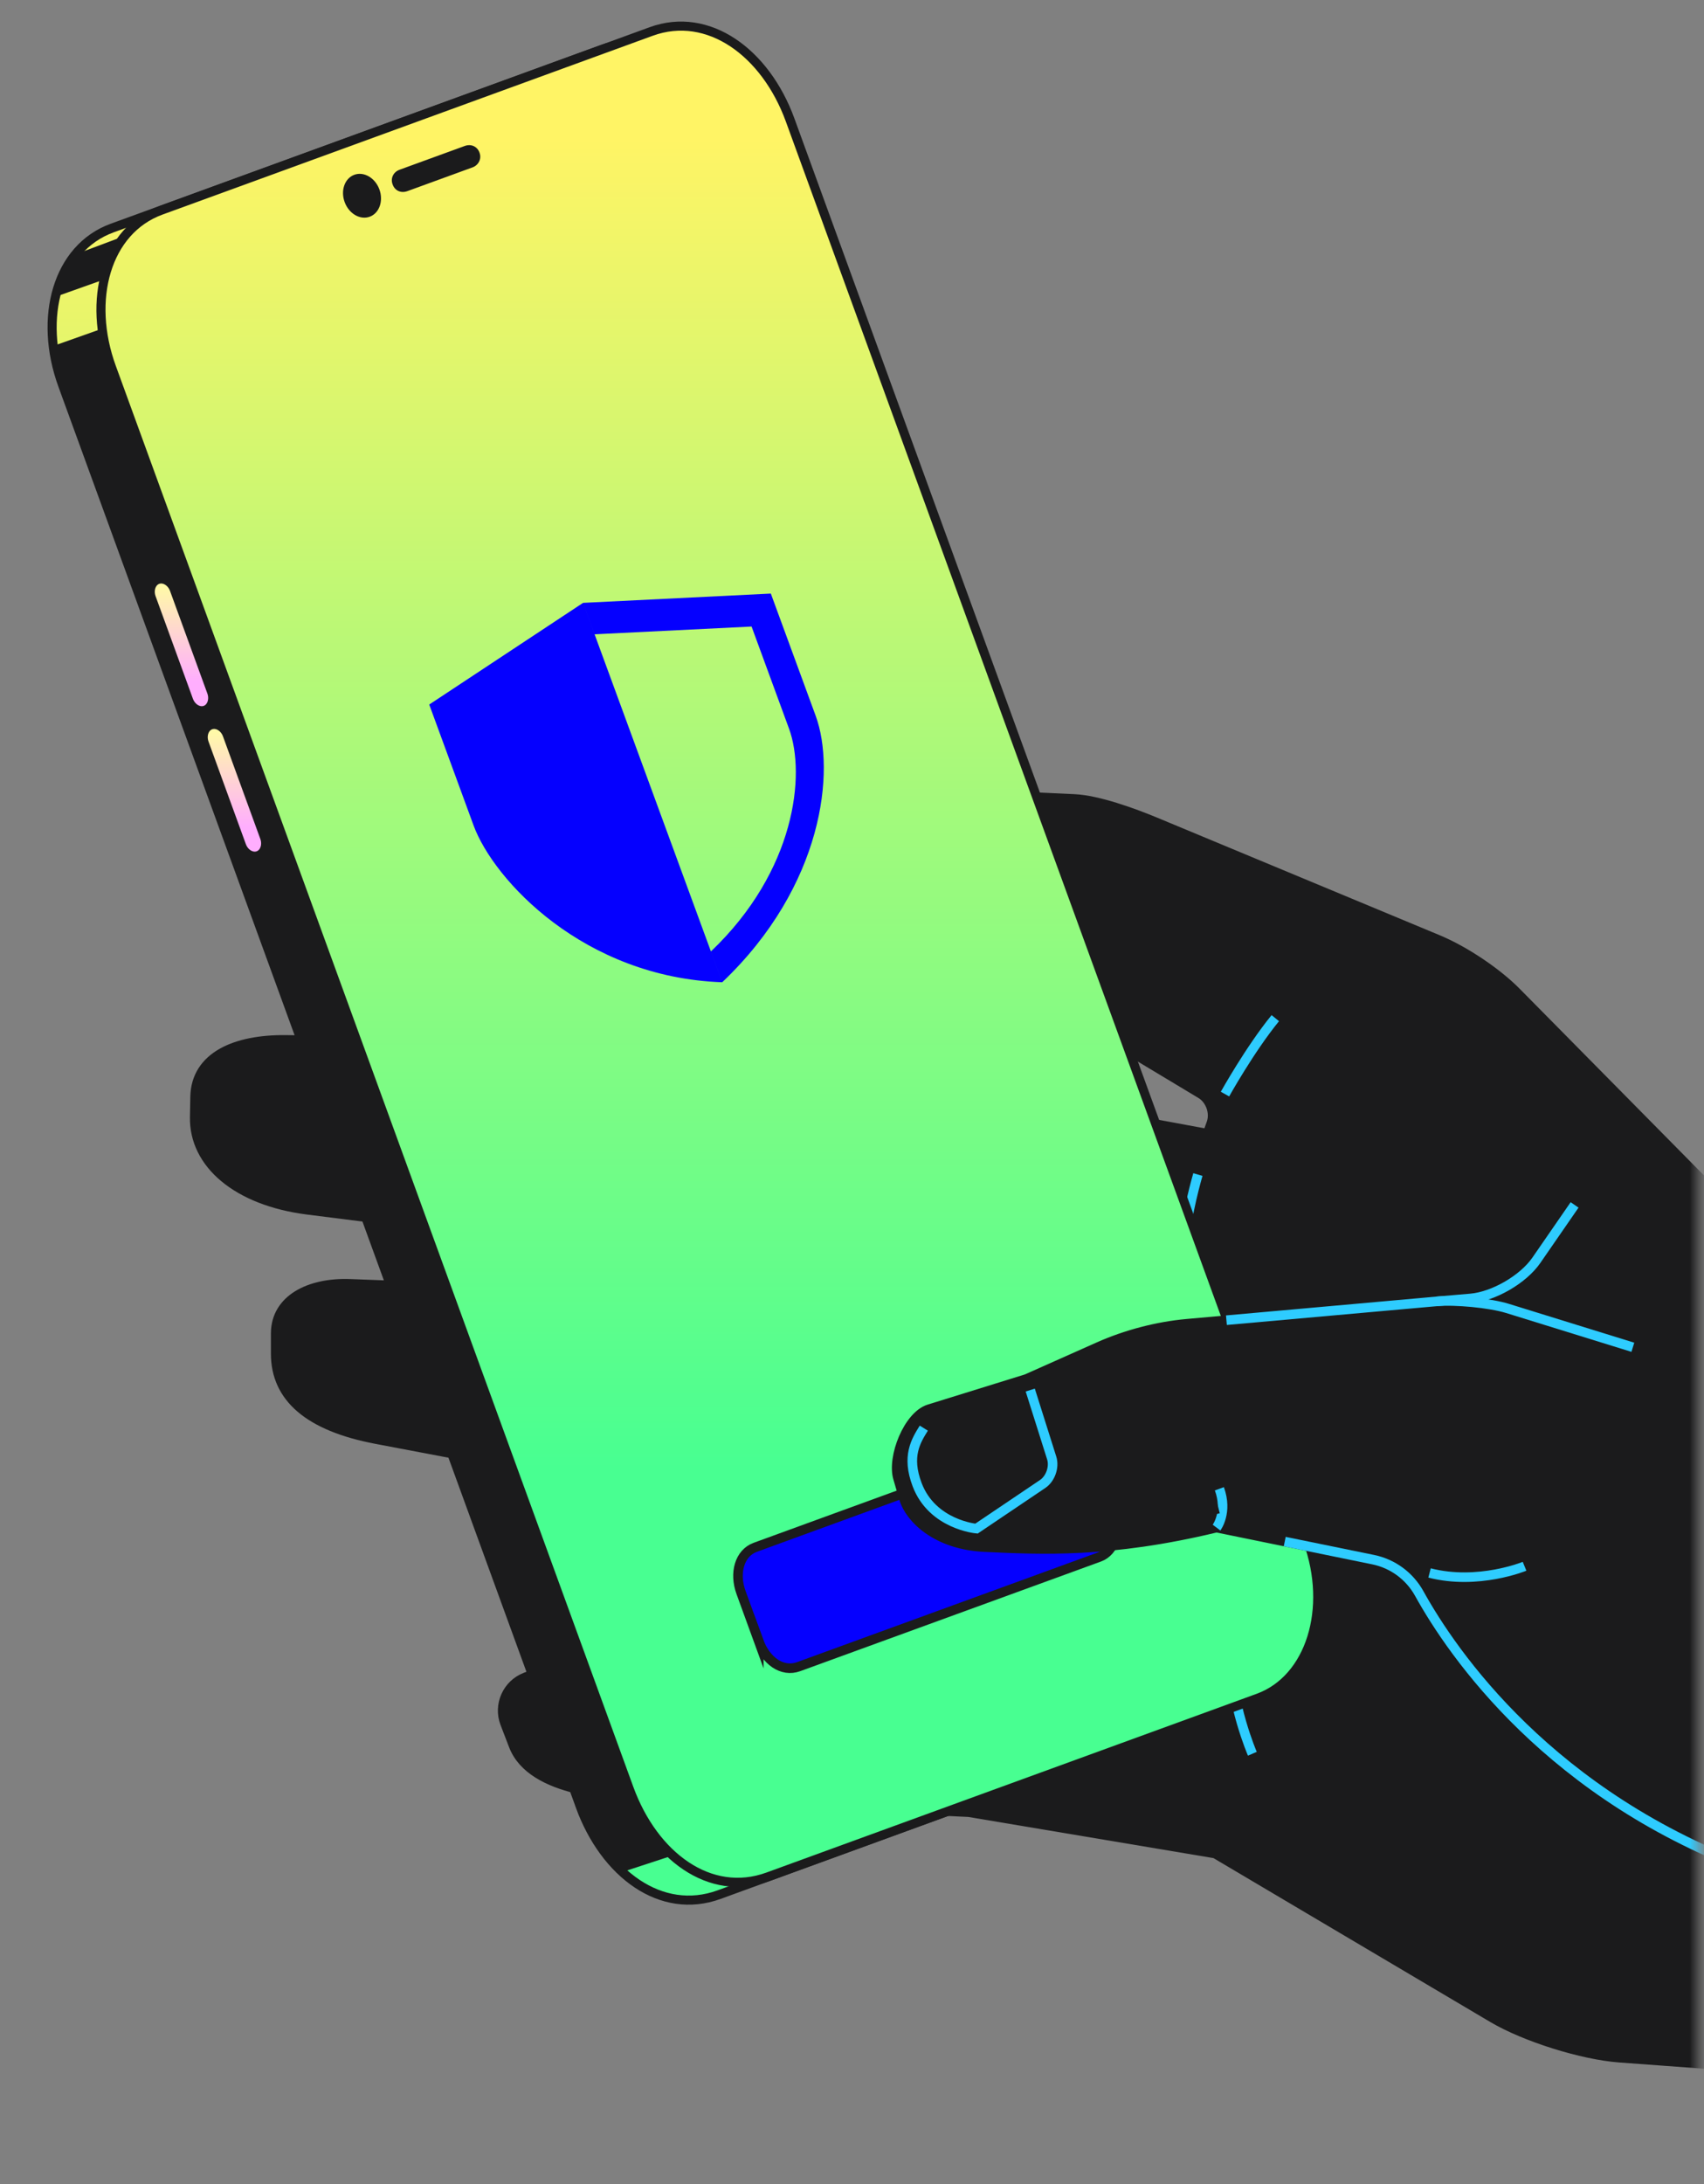
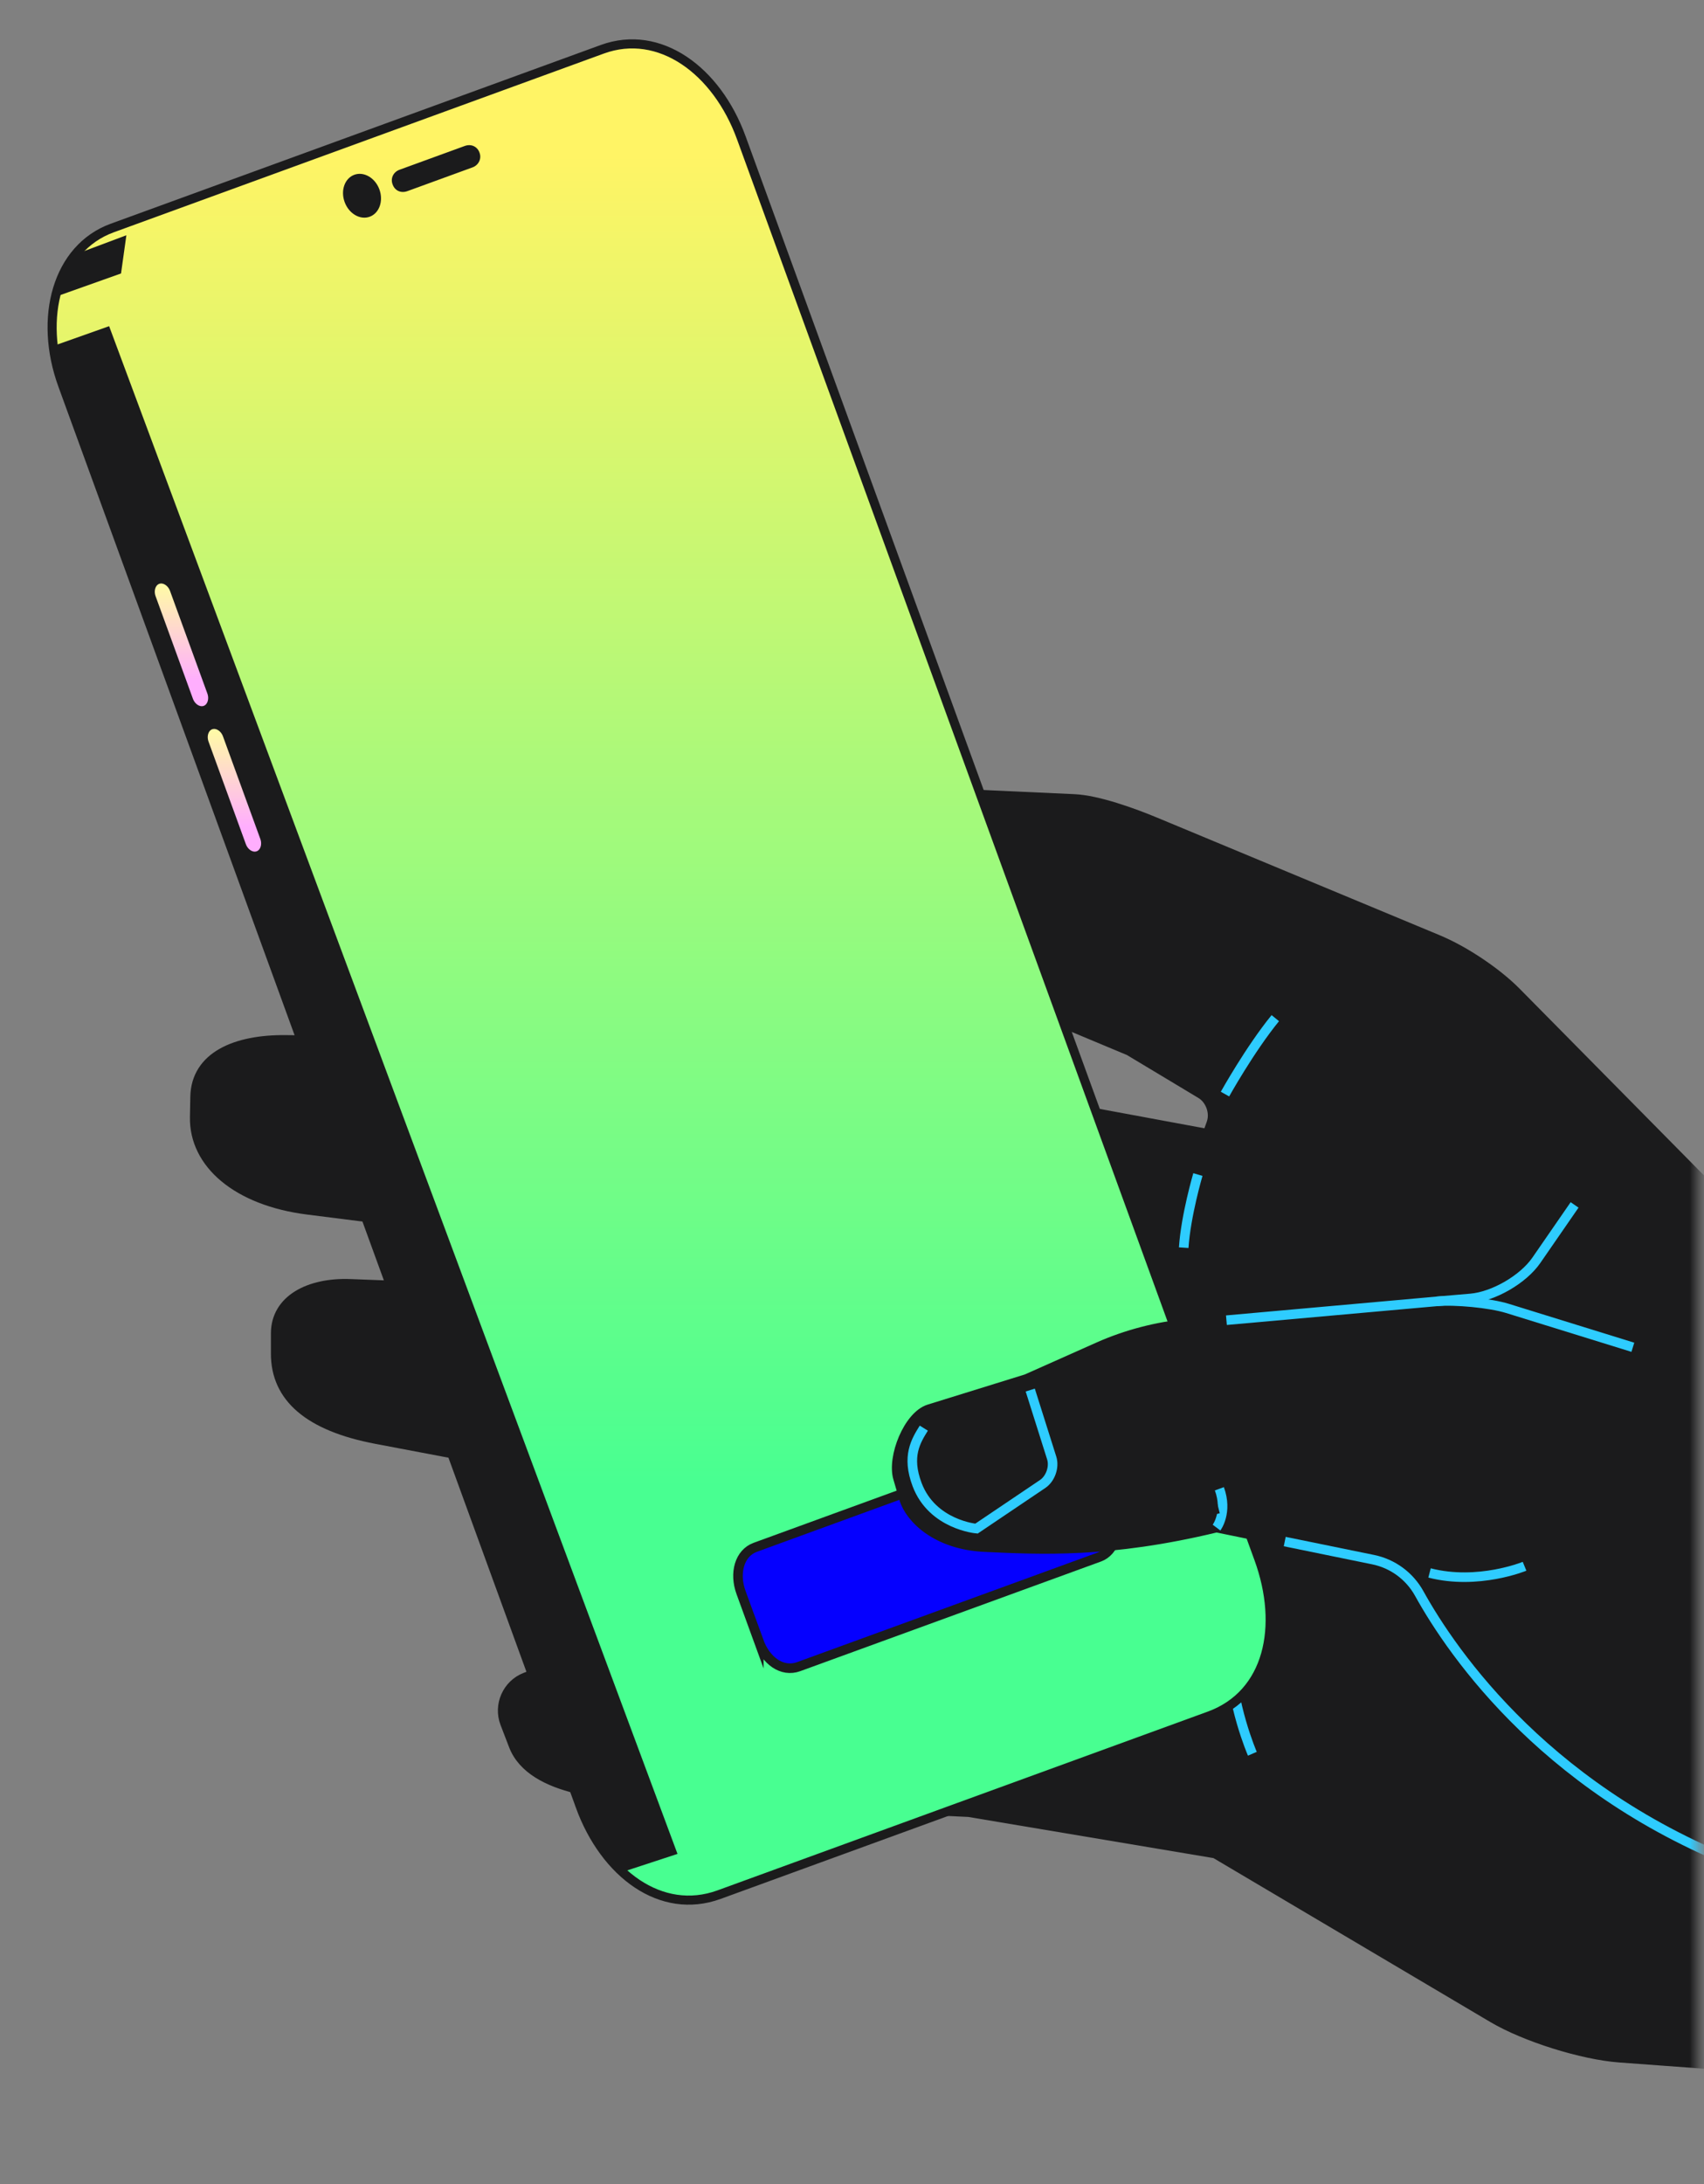
<svg xmlns="http://www.w3.org/2000/svg" width="178" height="228" viewBox="0 0 178 228" fill="none" class="absolute -top-5 right-0">
  <rect x="0" y="0" width="178" height="228" fill="#808080" stroke="none" />
  <mask id="mask0_2567_13384" maskUnits="userSpaceOnUse" x="0" y="0" width="178" height="228" style="mask-type: alpha;">
    <rect x="0.944" width="176.5" height="227.571" fill="#D9D9D9" />
  </mask>
  <g mask="url(#mask0_2567_13384)">
-     <path d="M222.935 159.253L208.103 151.632C205.625 150.361 201.997 147.7 200.041 145.716L158.384 103.561C156.428 101.58 153.104 99.297 150.204 98.09L120.702 85.821C118.394 84.862 114.697 83.513 112.199 83.4L89.73 82.379L94.063 99.706L117.945 109.683L125.444 114.186C126.436 114.781 126.926 116.157 126.537 117.243L126.14 118.348L110.753 115.501L72.639 109.035L29.859 108.553C24.632 108.492 20.465 110.266 20.38 114.497L20.34 116.599C20.247 121.49 24.794 125.361 32.135 126.288L81.393 132.508L121.172 138.436V141.489L80.32 135.678L36.581 134.018C32.309 133.856 28.802 135.65 28.799 139.193V141.295C28.794 145.89 32.264 148.895 39.314 150.231L81.393 158.2L126.395 168.161C127.42 168.388 128.319 169.428 128.392 170.477L128.537 172.566L96.031 171.218L63.176 171.89L54.887 175.089C52.984 175.822 52.024 177.984 52.753 179.887L53.648 182.215C54.6 184.693 57.272 186.005 60.204 186.722C62.645 187.321 67.273 188.018 76.769 188.038L101.197 189.168L126.93 193.484L155.934 210.645C159.311 212.641 165.275 214.511 169.187 214.799L187.031 216.111L201.325 223.274" fill="#1B1B1C" />
+     <path d="M222.935 159.253L208.103 151.632C205.625 150.361 201.997 147.7 200.041 145.716L158.384 103.561C156.428 101.58 153.104 99.297 150.204 98.09L120.702 85.821C118.394 84.862 114.697 83.513 112.199 83.4L89.73 82.379L94.063 99.706L117.945 109.683L125.444 114.186C126.436 114.781 126.926 116.157 126.537 117.243L126.14 118.348L110.753 115.501L72.639 109.035L29.859 108.553C24.632 108.492 20.465 110.266 20.38 114.497L20.34 116.599C20.247 121.49 24.794 125.361 32.135 126.288L81.393 132.508L121.172 138.436V141.489L80.32 135.678L36.581 134.018C32.309 133.856 28.802 135.65 28.799 139.193V141.295C28.794 145.89 32.264 148.895 39.314 150.231L81.393 158.2L126.395 168.161C127.42 168.388 128.319 169.428 128.392 170.477L128.537 172.566L96.031 171.218L63.176 171.89L54.887 175.089C52.984 175.822 52.024 177.984 52.753 179.887L53.648 182.215C54.6 184.693 57.272 186.005 60.204 186.722C62.645 187.321 67.273 188.018 76.769 188.038L101.197 189.168L126.93 193.484L155.934 210.645C159.311 212.641 165.275 214.511 169.187 214.799L187.031 216.111" fill="#1B1B1C" />
    <path d="M222.935 159.253L208.103 151.632C205.625 150.361 201.997 147.7 200.041 145.716L158.384 103.561C156.428 101.58 153.103 99.297 150.204 98.09L120.702 85.821C118.394 84.862 114.697 83.513 112.199 83.4L89.73 82.379L94.063 99.706L117.945 109.683L125.444 114.186C126.436 114.781 126.926 116.157 126.537 117.243L126.14 118.348L110.753 115.501L72.639 109.035L29.859 108.553C24.632 108.492 20.465 110.266 20.38 114.497L20.34 116.599C20.247 121.49 24.794 125.361 32.135 126.288L81.393 132.508L121.172 138.436V141.489L80.32 135.678L36.581 134.018C32.309 133.856 28.802 135.65 28.799 139.193V141.295C28.794 145.89 32.264 148.895 39.314 150.231L81.393 158.2L126.395 168.161C127.42 168.388 128.319 169.428 128.392 170.477L128.537 172.566L96.031 171.218L63.176 171.89L54.887 175.089C52.984 175.822 52.024 177.984 52.753 179.887L53.648 182.215C54.6 184.693 57.272 186.005 60.204 186.722C62.645 187.321 67.273 188.018 76.769 188.038L101.197 189.168L126.93 193.484L155.934 210.645C159.311 212.641 165.275 214.511 169.187 214.799L187.031 216.111L201.325 223.274" stroke="#1B1B1C" stroke-miterlimit="10" />
    <path d="M125.132 122.608C125.132 122.608 123.873 126.876 123.65 130.241" stroke="#2ECCFF" stroke-miterlimit="10" />
    <path d="M127.962 114.21C127.962 114.21 130.566 109.533 133.218 106.282L127.962 114.21Z" fill="url(#paint0_linear_2567_13384)" />
    <path d="M127.962 114.21C127.962 114.21 130.566 109.533 133.218 106.282" stroke="#2ECCFF" stroke-miterlimit="10" />
    <path d="M130.821 183.07C130.821 183.07 128.537 177.818 128.537 172.562" stroke="#2ECCFF" stroke-miterlimit="10" />
    <path d="M101.282 184.713V180.134" stroke="#2ECCFF" stroke-miterlimit="10" />
    <path d="M60.605 188.548C63.176 195.598 69.059 199.983 75.117 197.776L126.322 179.118C132.534 176.854 134.06 169.76 131.493 162.711L77.433 14.374C74.862 7.324 68.881 2.971 62.921 5.142L11.719 23.804C5.973 25.898 3.977 33.158 6.548 40.207L60.609 188.544L60.605 188.548Z" fill="url(#paint1_linear_2567_13384)" />
    <path d="M6.54 40.212C6.042 38.843 5.714 37.462 5.556 36.118L11.399 34.049L70.772 193.525L65.014 195.412C63.155 193.699 61.621 191.334 60.608 188.548L6.548 40.212H6.54Z" fill="#1B1B1C" />
    <path d="M5.686 31.02C5.686 31.02 6.622 27.793 7.824 26.574L13.201 24.558L12.643 28.546L5.682 31.02H5.686Z" fill="#1B1B1C" />
    <path d="M60.605 188.548C63.176 195.598 69.059 199.983 75.117 197.776L126.322 179.118C132.534 176.854 134.06 169.76 131.493 162.711L77.433 14.374C74.862 7.324 68.881 2.971 62.921 5.142L11.719 23.804C5.973 25.898 3.977 33.158 6.548 40.207L60.609 188.544L60.605 188.548Z" stroke="#1B1B1C" stroke-width="0.95" stroke-miterlimit="10" stroke-linecap="round" />
-     <path d="M136.595 160.856L82.534 12.519C79.963 5.47 73.983 1.117 68.022 3.287L16.821 21.95C11.075 24.043 9.079 31.303 11.65 38.353L65.71 186.69C68.281 193.739 74.165 198.124 80.222 195.918L131.428 177.259C136.89 175.271 139.166 167.902 136.599 160.852L136.595 160.856Z" fill="url(#paint2_linear_2567_13384)" stroke="#1B1B1C" stroke-width="0.95" stroke-miterlimit="10" stroke-linecap="round" />
    <path d="M19.704 73.099C20 73.908 20.781 74.37 21.441 74.131C22.101 73.892 22.401 73.034 22.105 72.224L18.21 61.53C17.914 60.72 17.133 60.259 16.473 60.498C15.813 60.736 15.513 61.595 15.809 62.405L19.704 73.099Z" fill="url(#paint3_linear_2567_13384)" stroke="#1B1B1C" stroke-width="0.95" stroke-miterlimit="10" stroke-linecap="round" />
    <path d="M25.235 88.28C25.531 89.09 26.312 89.551 26.972 89.312C27.633 89.073 27.932 88.215 27.637 87.405L23.741 76.711C23.446 75.901 22.664 75.44 22.004 75.679C21.344 75.918 21.044 76.776 21.34 77.586L25.235 88.28Z" fill="url(#paint4_linear_2567_13384)" stroke="#1B1B1C" stroke-width="0.95" stroke-miterlimit="10" stroke-linecap="round" />
    <path d="M79.263 171.323C80 173.352 81.693 174.611 83.434 173.976L114.839 162.533C116.41 161.962 117.062 159.844 116.325 157.815L114.471 152.726C113.734 150.697 112.013 149.446 110.3 150.073L78.895 161.52C77.243 162.124 76.668 164.209 77.409 166.238L79.263 171.327V171.323Z" fill="#0500FF" stroke="#1B1B1C" stroke-miterlimit="10" />
    <path d="M41.023 19.277C41.241 19.877 41.857 20.205 42.553 19.953L49.364 17.471C49.996 17.241 50.319 16.568 50.101 15.969L50.081 15.912C49.862 15.313 49.238 14.989 48.55 15.236L41.739 17.718C41.075 17.961 40.784 18.621 41.002 19.221L41.023 19.277Z" fill="#1B1B1C" />
    <path d="M38.629 22.62C39.629 22.248 40.075 20.968 39.627 19.761C39.178 18.554 38.003 17.876 37.003 18.248C36.003 18.62 35.557 19.9 36.006 21.107C36.455 22.315 37.629 22.992 38.629 22.62Z" fill="#1B1B1C" />
    <path d="M170.568 140.639L157.465 136.581C155.631 136.014 151.995 135.678 150.083 135.848L123.982 138.185C120.893 138.46 117.625 139.319 114.791 140.578L107.223 143.947L97.052 147.101C94.873 147.777 93.16 152.114 93.804 154.305L94.428 156.43C95.023 158.463 97.788 161.269 102.858 161.5C108.608 161.763 115.852 162.172 127.076 159.463L146.832 163.5C146.832 163.5 155.789 185.362 183.57 195.375" fill="#1B1B1C" />
    <path d="M170.568 140.639L157.465 136.581C155.631 136.014 151.995 135.678 150.083 135.848L123.982 138.185C120.893 138.46 117.625 139.319 114.791 140.578L107.223 143.947L97.052 147.101C94.873 147.777 93.16 152.114 93.804 154.305L94.428 156.43C95.023 158.463 97.788 161.269 102.858 161.5C108.608 161.763 115.852 162.172 127.076 159.463L146.832 163.5C146.832 163.5 155.789 185.362 183.57 195.375" stroke="#1B1B1C" stroke-miterlimit="10" />
    <path d="M170.568 140.639L157.465 136.581C155.63 136.014 151.994 135.678 150.083 135.848L128.112 137.812" stroke="#2ECCFF" stroke-miterlimit="10" />
    <path d="M127.08 159.463C127.08 159.463 128.275 157.88 127.376 155.41" stroke="#2ECCFF" stroke-miterlimit="10" />
    <path d="M134.203 160.921L143.439 162.808C145.484 163.225 147.241 164.517 148.253 166.343C151.715 172.591 161.931 187.577 183.574 195.379" stroke="#2ECCFF" stroke-miterlimit="10" />
    <path d="M164.482 125.778L160.486 131.561C159.117 133.545 156.028 135.334 153.627 135.541L150.083 135.845" stroke="#2ECCFF" stroke-miterlimit="10" />
    <path d="M107.62 145.105L109.863 152.203C110.158 153.143 109.733 154.357 108.919 154.908L102.003 159.569C102.003 159.569 97.391 159.168 95.804 154.981C94.674 152.001 95.679 150.401 96.501 149.081" stroke="#2ECCFF" stroke-miterlimit="10" />
    <path d="M126.93 158.086L126.303 155.572" stroke="#1B1B1C" stroke-miterlimit="10" />
    <path d="M149.33 164.197C154.404 165.501 159.255 163.5 159.255 163.5" stroke="#2ECCFF" stroke-miterlimit="10" />
-     <path fill-rule="evenodd" clip-rule="evenodd" d="M44.838 73.545L60.907 62.932L75.442 102.535C60.994 102.034 51.567 91.878 49.467 86.158L44.838 73.545ZM80.522 61.962L60.908 62.931L75.444 102.536C86.017 92.478 87.306 80.445 85.207 74.725L80.522 61.962ZM74.263 99.318C83.1 90.91 84.179 80.852 82.424 76.07L78.509 65.403L62.112 66.213L74.263 99.318Z" fill="#0500FF" />
  </g>
  <defs>
    <linearGradient id="paint0_linear_2567_13384" x1="130.59" y1="106.282" x2="130.59" y2="114.21" gradientUnits="userSpaceOnUse">
      <stop offset="0.06" stop-color="#FFF465" />
      <stop offset="0.777" stop-color="#48FF91" />
    </linearGradient>
    <linearGradient id="paint1_linear_2567_13384" x1="69.063" y1="4.581" x2="69.063" y2="198.35" gradientUnits="userSpaceOnUse">
      <stop offset="0.06" stop-color="#FFF465" />
      <stop offset="0.777" stop-color="#48FF91" />
    </linearGradient>
    <linearGradient id="paint2_linear_2567_13384" x1="74.099" y1="2.727" x2="74.099" y2="196.492" gradientUnits="userSpaceOnUse">
      <stop offset="0.06" stop-color="#FFF465" />
      <stop offset="0.777" stop-color="#48FF91" />
    </linearGradient>
    <linearGradient id="paint3_linear_2567_13384" x1="18.957" y1="60.435" x2="18.957" y2="74.194" gradientUnits="userSpaceOnUse">
      <stop offset="0.06" stop-color="#FFF9A8" />
      <stop offset="0.777" stop-color="#FFAEFE" />
    </linearGradient>
    <linearGradient id="paint4_linear_2567_13384" x1="24.488" y1="75.616" x2="24.488" y2="89.375" gradientUnits="userSpaceOnUse">
      <stop offset="0.06" stop-color="#FFF9A8" />
      <stop offset="0.777" stop-color="#FFAEFE" />
    </linearGradient>
  </defs>
</svg>